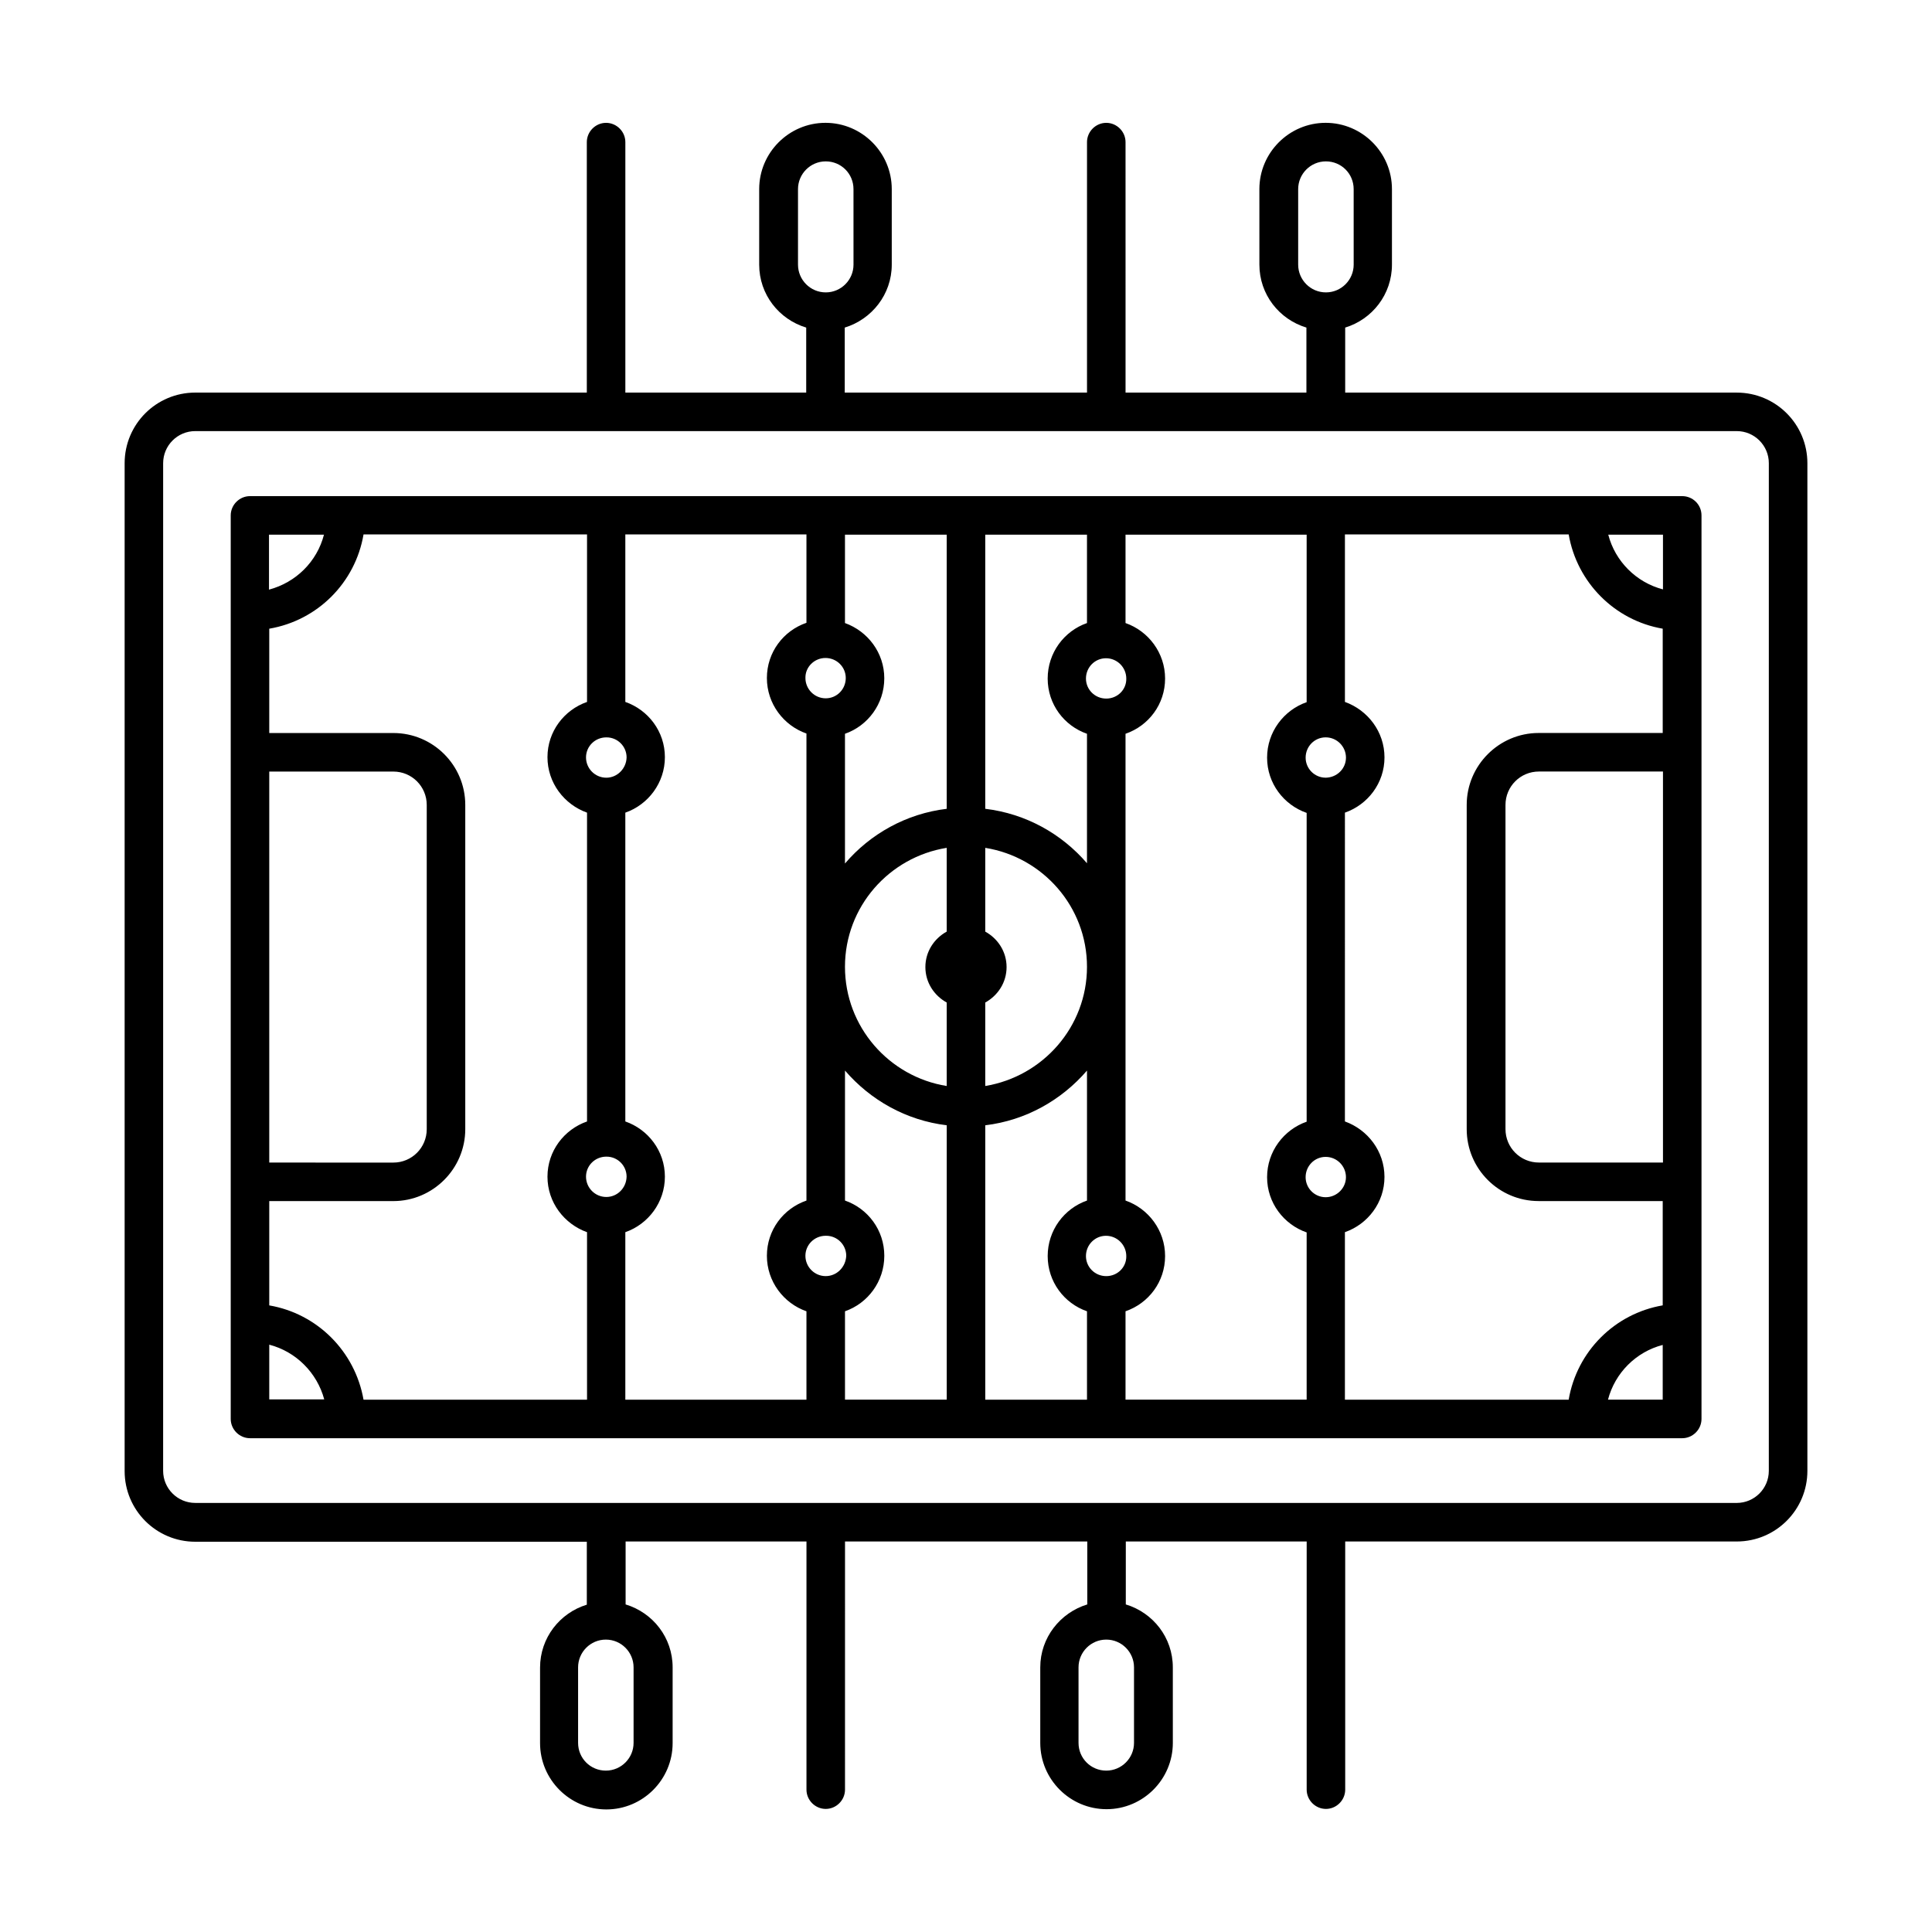
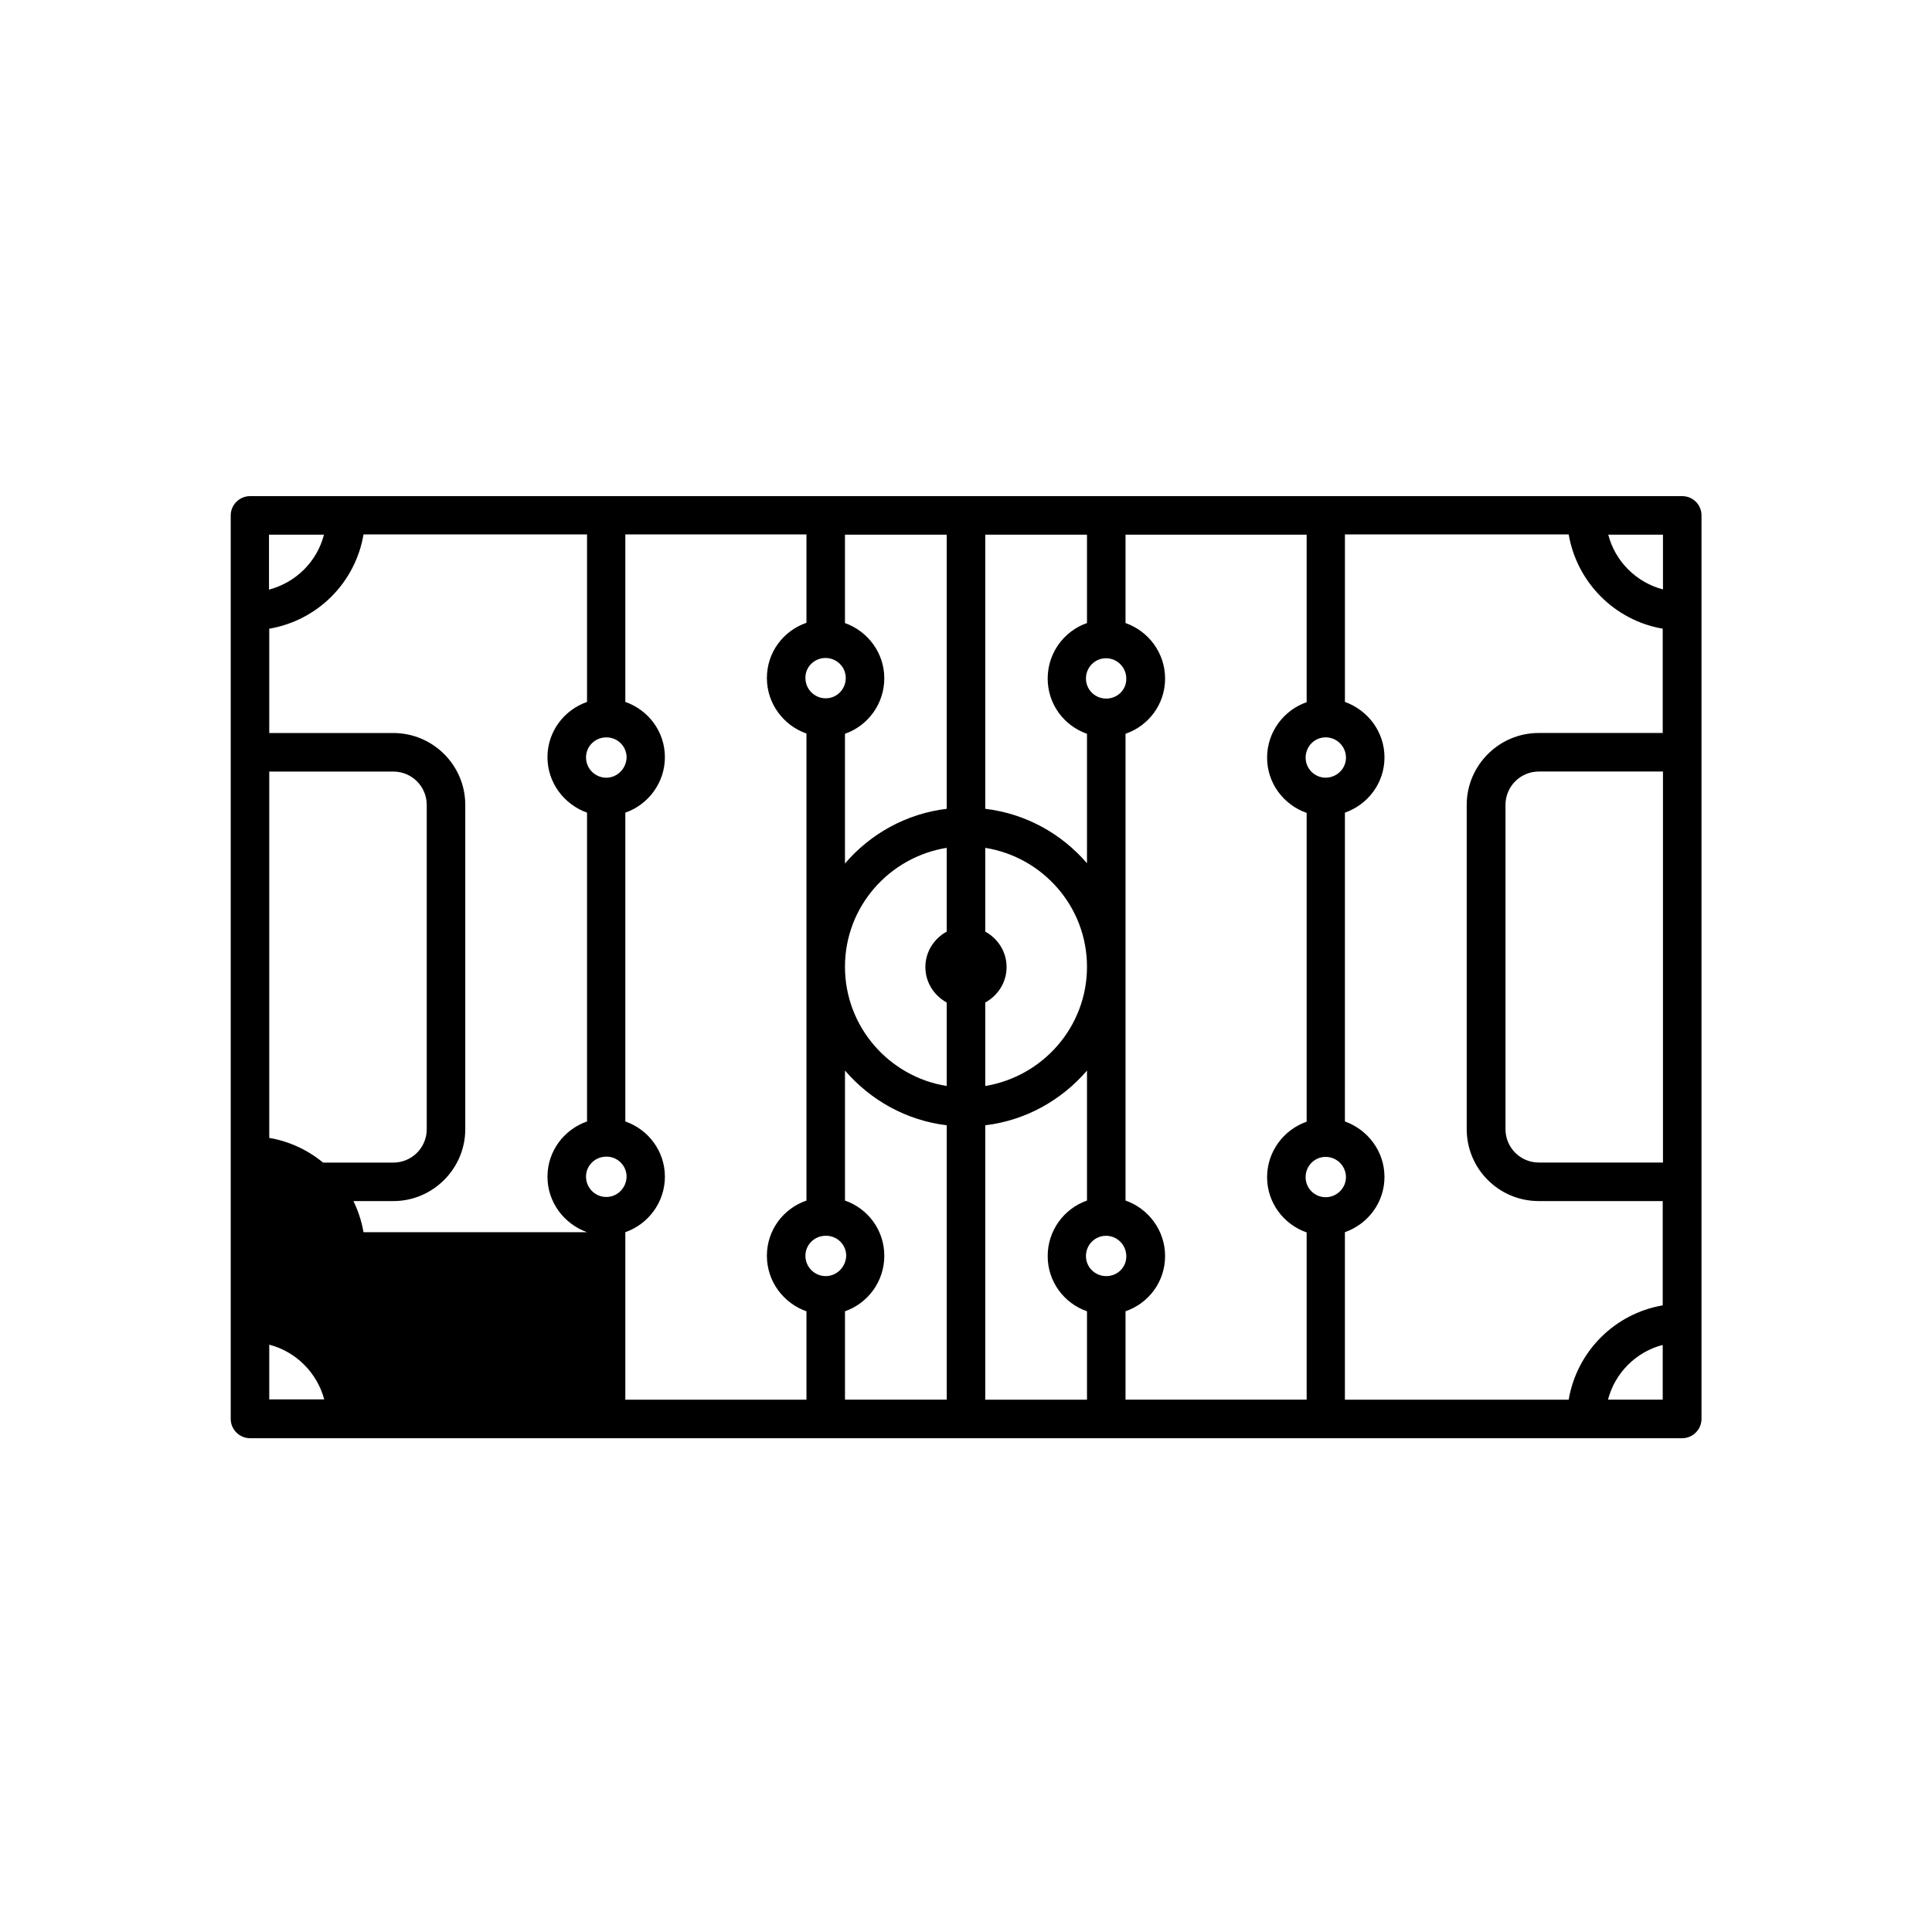
<svg xmlns="http://www.w3.org/2000/svg" fill="#000000" width="800px" height="800px" version="1.1" viewBox="144 144 512 512">
  <g>
-     <path d="m589.81 275.48h-379.56c-2.793 0-5.106 2.316-5.106 5.106v239.45c0 2.793 2.316 5.106 5.106 5.106h379.56c2.793 0 5.106-2.316 5.106-5.106v-239.45c0-2.859-2.312-5.106-5.106-5.106zm-30.094 239.45h-59.301v-44.391c6.059-2.109 10.484-7.828 10.484-14.637 0-6.809-4.426-12.527-10.484-14.707l0.004-81.836c6.059-2.109 10.484-7.828 10.484-14.637s-4.426-12.527-10.484-14.707v-44.391h59.301c2.18 12.73 12.188 22.809 24.918 24.984v27.641h-32.883c-10.484 0-19.062 8.578-19.062 19.062v85.922c0 10.555 8.578 19.062 19.062 19.062h32.883v27.641c-12.734 2.184-22.742 12.191-24.922 24.992zm-344.36-24.988v-27.641h32.883c10.484 0 19.062-8.578 19.062-19.062v-85.918c0-10.555-8.578-19.062-19.062-19.062l-32.883-0.004v-27.641c12.801-2.18 22.809-12.188 24.984-24.984h59.23v44.391c-6.059 2.109-10.484 7.828-10.484 14.637 0 6.809 4.426 12.527 10.484 14.707v81.836c-6.059 2.109-10.484 7.828-10.484 14.637s4.426 12.527 10.484 14.707v44.391h-59.23c-2.246-12.805-12.254-22.812-24.984-24.992zm0-141.47h32.883c4.902 0 8.852 3.949 8.852 8.852v85.922c0 4.902-3.949 8.852-8.852 8.852l-32.883-0.004zm89.324 112.74c-2.996 0-5.379-2.449-5.379-5.379 0-2.926 2.383-5.309 5.379-5.309h0.066c2.926 0 5.309 2.383 5.309 5.309-0.066 2.996-2.449 5.379-5.375 5.379zm0-111.11c-2.996 0-5.379-2.449-5.379-5.379 0-2.926 2.383-5.309 5.379-5.309h0.066c2.926 0 5.309 2.383 5.309 5.309-0.066 2.93-2.449 5.379-5.375 5.379zm5.039 120.44c6.059-2.109 10.484-7.898 10.484-14.707 0-6.809-4.426-12.527-10.484-14.637v-81.836c6.059-2.109 10.484-7.898 10.484-14.707 0-6.809-4.426-12.527-10.484-14.637v-44.391h48v23.422c-6.129 2.109-10.484 7.828-10.484 14.637 0 6.809 4.426 12.594 10.484 14.707v123.77c-6.129 2.109-10.484 7.828-10.484 14.637 0 6.809 4.426 12.594 10.484 14.707v23.422h-48zm127.45-141.41c-2.996 0-5.379-2.383-5.379-5.309 0-2.996 2.383-5.379 5.309-5.379 2.996 0 5.379 2.449 5.379 5.379 0.07 2.926-2.312 5.309-5.309 5.309zm-5.106-20.016c-6.059 2.109-10.418 7.898-10.418 14.707s4.356 12.527 10.418 14.637v34.312c-6.738-7.828-16.203-13.141-26.961-14.434v-72.645h26.961zm5.106 173.07c-2.996 0-5.379-2.383-5.379-5.309 0-2.996 2.383-5.379 5.309-5.379 2.996 0 5.379 2.449 5.379 5.379 0.07 2.926-2.312 5.309-5.309 5.309zm-42.281-91.301c-3.336 1.84-5.652 5.309-5.652 9.395 0 4.086 2.316 7.559 5.652 9.395v22.125c-15.25-2.449-26.961-15.66-26.961-31.59 0-15.93 11.711-29.07 26.961-31.523zm10.215 18.793c3.336-1.84 5.652-5.309 5.652-9.395 0-4.086-2.316-7.559-5.652-9.395v-22.199c15.25 2.449 26.961 15.59 26.961 31.523 0 15.93-11.711 29.07-26.961 31.59zm-10.215-51.336c-10.758 1.293-20.289 6.672-26.961 14.5v-34.383c6.059-2.109 10.418-7.898 10.418-14.707 0-6.738-4.356-12.461-10.418-14.637v-23.422h26.961zm-32.066 123.84c-2.996 0-5.379-2.449-5.379-5.379 0-2.926 2.383-5.309 5.379-5.309h0.066 0.066c2.926 0 5.309 2.383 5.309 5.309-0.129 2.996-2.512 5.379-5.441 5.379zm-0.066-163.81c0.066 0 0.066 0 0 0 2.996 0 5.379 2.383 5.379 5.309 0 2.996-2.383 5.379-5.309 5.379-2.996 0-5.379-2.449-5.379-5.379-0.07-2.926 2.379-5.309 5.309-5.309zm5.176 173.13c6.059-2.109 10.418-7.898 10.418-14.707 0-6.809-4.356-12.527-10.418-14.637v-34.449c6.738 7.828 16.203 13.207 26.961 14.5v72.711h-26.961zm37.172-49.289c10.758-1.293 20.219-6.672 26.961-14.5v34.449c-6.059 2.109-10.418 7.898-10.418 14.707 0 6.809 4.356 12.527 10.418 14.637v23.422h-26.961zm37.172 49.289c6.129-2.109 10.484-7.828 10.484-14.637 0-6.809-4.426-12.594-10.484-14.707v-123.7c6.129-2.109 10.484-7.828 10.484-14.637s-4.426-12.594-10.484-14.707v-23.422h48v44.391c-6.059 2.109-10.484 7.898-10.484 14.707s4.426 12.527 10.484 14.637v81.836c-6.059 2.109-10.484 7.898-10.484 14.707s4.426 12.527 10.484 14.637v44.32h-48zm53.035-30.227c-2.926 0-5.309-2.383-5.309-5.309 0-2.996 2.383-5.379 5.309-5.379 2.996 0 5.379 2.449 5.379 5.379 0 2.856-2.383 5.309-5.379 5.309zm0.07-111.18h-0.066c-2.926 0-5.309-2.383-5.309-5.309 0-2.996 2.383-5.379 5.309-5.379 2.996 0 5.379 2.449 5.379 5.379-0.004 2.926-2.387 5.242-5.312 5.309zm89.324 101.99h-32.883c-4.902 0-8.852-3.949-8.852-8.852v-85.918c0-4.902 3.949-8.852 8.852-8.852h32.883zm0-151.89c-7.082-1.84-12.664-7.422-14.5-14.5h14.5zm-354.85-14.504c-1.84 7.148-7.422 12.664-14.57 14.57v-14.57zm-14.5 214.66c7.082 1.84 12.664 7.422 14.57 14.5h-14.57zm354.78 14.57c1.84-7.082 7.422-12.664 14.5-14.5v14.5z" />
-     <path d="m604.25 248.04h-103.76v-17.227c7.148-2.18 12.391-8.781 12.391-16.68v-20.016c0-9.668-7.898-17.566-17.566-17.566s-17.566 7.898-17.566 17.566l0.004 20.016c0 7.898 5.242 14.5 12.461 16.68v17.227h-47.93l-0.004-66.379c0-2.793-2.316-5.106-5.106-5.106-2.793 0-5.106 2.316-5.106 5.106v66.379h-64.203v-17.227c7.148-2.18 12.461-8.781 12.461-16.68v-20.016c0-9.668-7.898-17.566-17.566-17.566-9.668 0-17.566 7.898-17.566 17.566v20.016c0 7.898 5.242 14.5 12.461 16.68v17.227h-47.93v-66.379c0-2.793-2.316-5.106-5.106-5.106-2.793 0-5.106 2.316-5.106 5.106v66.379h-103.76c-10.348 0-18.723 8.375-18.723 18.723v267.09c0 10.348 8.375 18.723 18.723 18.723h103.76v16.68c-7.148 2.18-12.391 8.781-12.391 16.68v20.016c0 9.668 7.898 17.566 17.566 17.566 9.668 0 17.566-7.898 17.566-17.566v-20.082c0-7.898-5.242-14.5-12.461-16.68v-16.68h47.93v65.766c0 2.793 2.316 5.106 5.106 5.106 2.793 0 5.106-2.316 5.106-5.106l0.004-65.766h64.203v16.68c-7.148 2.18-12.461 8.781-12.461 16.68v20.016c0 9.668 7.898 17.566 17.566 17.566 9.668 0 17.566-7.898 17.566-17.566l-0.004-20.016c0-7.898-5.242-14.5-12.461-16.68l0.004-16.68h47.93v65.766c0 2.793 2.316 5.106 5.106 5.106 2.793 0 5.106-2.316 5.106-5.106v-65.766h103.76c10.348 0 18.723-8.375 18.723-18.723v-267.02c0-10.348-8.375-18.723-18.723-18.723zm-116.22-33.906v-20.016c0-4.016 3.269-7.352 7.352-7.352 4.086 0 7.352 3.269 7.352 7.352l0.004 20.016c0 4.016-3.269 7.352-7.352 7.352-4.086 0.004-7.356-3.332-7.356-7.352zm-132.55 0v-20.016c0-4.016 3.269-7.352 7.352-7.352 4.086 0 7.352 3.269 7.352 7.352l0.004 20.016c0 4.016-3.269 7.352-7.352 7.352-4.086 0.004-7.356-3.332-7.356-7.352zm-43.574 371.73v20.016c0 4.016-3.269 7.352-7.352 7.352-4.086 0-7.352-3.269-7.352-7.352v-20.016c0-4.016 3.269-7.352 7.352-7.352 4.086 0 7.352 3.336 7.352 7.352zm132.62 0v20.016c0 4.016-3.269 7.352-7.352 7.352-4.086 0-7.352-3.269-7.352-7.352v-20.016c0-4.016 3.269-7.352 7.352-7.352 4.086 0 7.352 3.336 7.352 7.352zm168.23-52.082c0 4.699-3.812 8.512-8.512 8.512l-408.5-0.004c-4.699 0-8.512-3.812-8.512-8.512l0.004-267.02c0-4.699 3.812-8.512 8.512-8.512h408.5c4.699 0 8.512 3.812 8.512 8.512z" />
+     <path d="m589.81 275.48h-379.56c-2.793 0-5.106 2.316-5.106 5.106v239.45c0 2.793 2.316 5.106 5.106 5.106h379.56c2.793 0 5.106-2.316 5.106-5.106v-239.45c0-2.859-2.312-5.106-5.106-5.106zm-30.094 239.45h-59.301v-44.391c6.059-2.109 10.484-7.828 10.484-14.637 0-6.809-4.426-12.527-10.484-14.707l0.004-81.836c6.059-2.109 10.484-7.828 10.484-14.637s-4.426-12.527-10.484-14.707v-44.391h59.301c2.18 12.73 12.188 22.809 24.918 24.984v27.641h-32.883c-10.484 0-19.062 8.578-19.062 19.062v85.922c0 10.555 8.578 19.062 19.062 19.062h32.883v27.641c-12.734 2.184-22.742 12.191-24.922 24.992zm-344.36-24.988v-27.641h32.883c10.484 0 19.062-8.578 19.062-19.062v-85.918c0-10.555-8.578-19.062-19.062-19.062l-32.883-0.004v-27.641c12.801-2.18 22.809-12.188 24.984-24.984h59.23v44.391c-6.059 2.109-10.484 7.828-10.484 14.637 0 6.809 4.426 12.527 10.484 14.707v81.836c-6.059 2.109-10.484 7.828-10.484 14.637s4.426 12.527 10.484 14.707h-59.23c-2.246-12.805-12.254-22.812-24.984-24.992zm0-141.47h32.883c4.902 0 8.852 3.949 8.852 8.852v85.922c0 4.902-3.949 8.852-8.852 8.852l-32.883-0.004zm89.324 112.74c-2.996 0-5.379-2.449-5.379-5.379 0-2.926 2.383-5.309 5.379-5.309h0.066c2.926 0 5.309 2.383 5.309 5.309-0.066 2.996-2.449 5.379-5.375 5.379zm0-111.11c-2.996 0-5.379-2.449-5.379-5.379 0-2.926 2.383-5.309 5.379-5.309h0.066c2.926 0 5.309 2.383 5.309 5.309-0.066 2.93-2.449 5.379-5.375 5.379zm5.039 120.44c6.059-2.109 10.484-7.898 10.484-14.707 0-6.809-4.426-12.527-10.484-14.637v-81.836c6.059-2.109 10.484-7.898 10.484-14.707 0-6.809-4.426-12.527-10.484-14.637v-44.391h48v23.422c-6.129 2.109-10.484 7.828-10.484 14.637 0 6.809 4.426 12.594 10.484 14.707v123.77c-6.129 2.109-10.484 7.828-10.484 14.637 0 6.809 4.426 12.594 10.484 14.707v23.422h-48zm127.45-141.41c-2.996 0-5.379-2.383-5.379-5.309 0-2.996 2.383-5.379 5.309-5.379 2.996 0 5.379 2.449 5.379 5.379 0.07 2.926-2.312 5.309-5.309 5.309zm-5.106-20.016c-6.059 2.109-10.418 7.898-10.418 14.707s4.356 12.527 10.418 14.637v34.312c-6.738-7.828-16.203-13.141-26.961-14.434v-72.645h26.961zm5.106 173.07c-2.996 0-5.379-2.383-5.379-5.309 0-2.996 2.383-5.379 5.309-5.379 2.996 0 5.379 2.449 5.379 5.379 0.07 2.926-2.312 5.309-5.309 5.309zm-42.281-91.301c-3.336 1.84-5.652 5.309-5.652 9.395 0 4.086 2.316 7.559 5.652 9.395v22.125c-15.25-2.449-26.961-15.66-26.961-31.59 0-15.93 11.711-29.07 26.961-31.523zm10.215 18.793c3.336-1.84 5.652-5.309 5.652-9.395 0-4.086-2.316-7.559-5.652-9.395v-22.199c15.25 2.449 26.961 15.59 26.961 31.523 0 15.93-11.711 29.07-26.961 31.59zm-10.215-51.336c-10.758 1.293-20.289 6.672-26.961 14.5v-34.383c6.059-2.109 10.418-7.898 10.418-14.707 0-6.738-4.356-12.461-10.418-14.637v-23.422h26.961zm-32.066 123.84c-2.996 0-5.379-2.449-5.379-5.379 0-2.926 2.383-5.309 5.379-5.309h0.066 0.066c2.926 0 5.309 2.383 5.309 5.309-0.129 2.996-2.512 5.379-5.441 5.379zm-0.066-163.81c0.066 0 0.066 0 0 0 2.996 0 5.379 2.383 5.379 5.309 0 2.996-2.383 5.379-5.309 5.379-2.996 0-5.379-2.449-5.379-5.379-0.07-2.926 2.379-5.309 5.309-5.309zm5.176 173.13c6.059-2.109 10.418-7.898 10.418-14.707 0-6.809-4.356-12.527-10.418-14.637v-34.449c6.738 7.828 16.203 13.207 26.961 14.5v72.711h-26.961zm37.172-49.289c10.758-1.293 20.219-6.672 26.961-14.5v34.449c-6.059 2.109-10.418 7.898-10.418 14.707 0 6.809 4.356 12.527 10.418 14.637v23.422h-26.961zm37.172 49.289c6.129-2.109 10.484-7.828 10.484-14.637 0-6.809-4.426-12.594-10.484-14.707v-123.7c6.129-2.109 10.484-7.828 10.484-14.637s-4.426-12.594-10.484-14.707v-23.422h48v44.391c-6.059 2.109-10.484 7.898-10.484 14.707s4.426 12.527 10.484 14.637v81.836c-6.059 2.109-10.484 7.898-10.484 14.707s4.426 12.527 10.484 14.637v44.32h-48zm53.035-30.227c-2.926 0-5.309-2.383-5.309-5.309 0-2.996 2.383-5.379 5.309-5.379 2.996 0 5.379 2.449 5.379 5.379 0 2.856-2.383 5.309-5.379 5.309zm0.07-111.18h-0.066c-2.926 0-5.309-2.383-5.309-5.309 0-2.996 2.383-5.379 5.309-5.379 2.996 0 5.379 2.449 5.379 5.379-0.004 2.926-2.387 5.242-5.312 5.309zm89.324 101.99h-32.883c-4.902 0-8.852-3.949-8.852-8.852v-85.918c0-4.902 3.949-8.852 8.852-8.852h32.883zm0-151.89c-7.082-1.84-12.664-7.422-14.5-14.5h14.5zm-354.85-14.504c-1.84 7.148-7.422 12.664-14.57 14.57v-14.57zm-14.5 214.66c7.082 1.84 12.664 7.422 14.57 14.5h-14.57zm354.78 14.57c1.84-7.082 7.422-12.664 14.5-14.5v14.5z" />
  </g>
</svg>